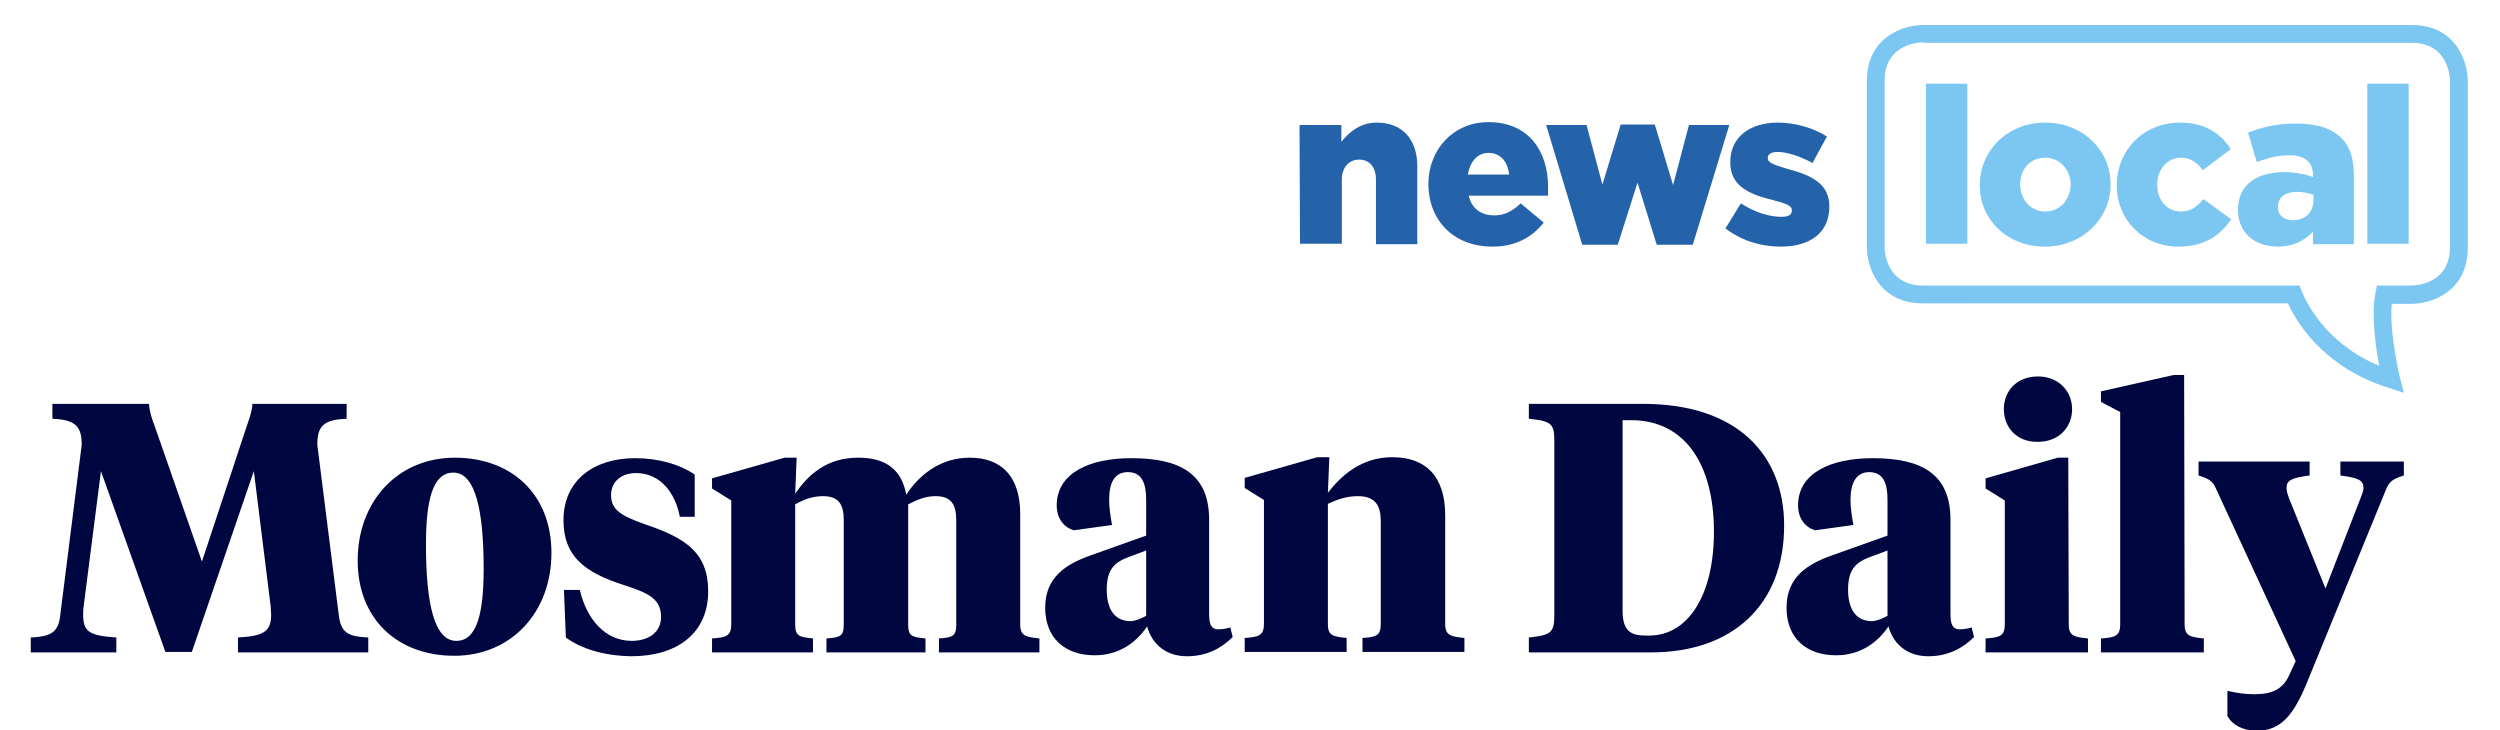
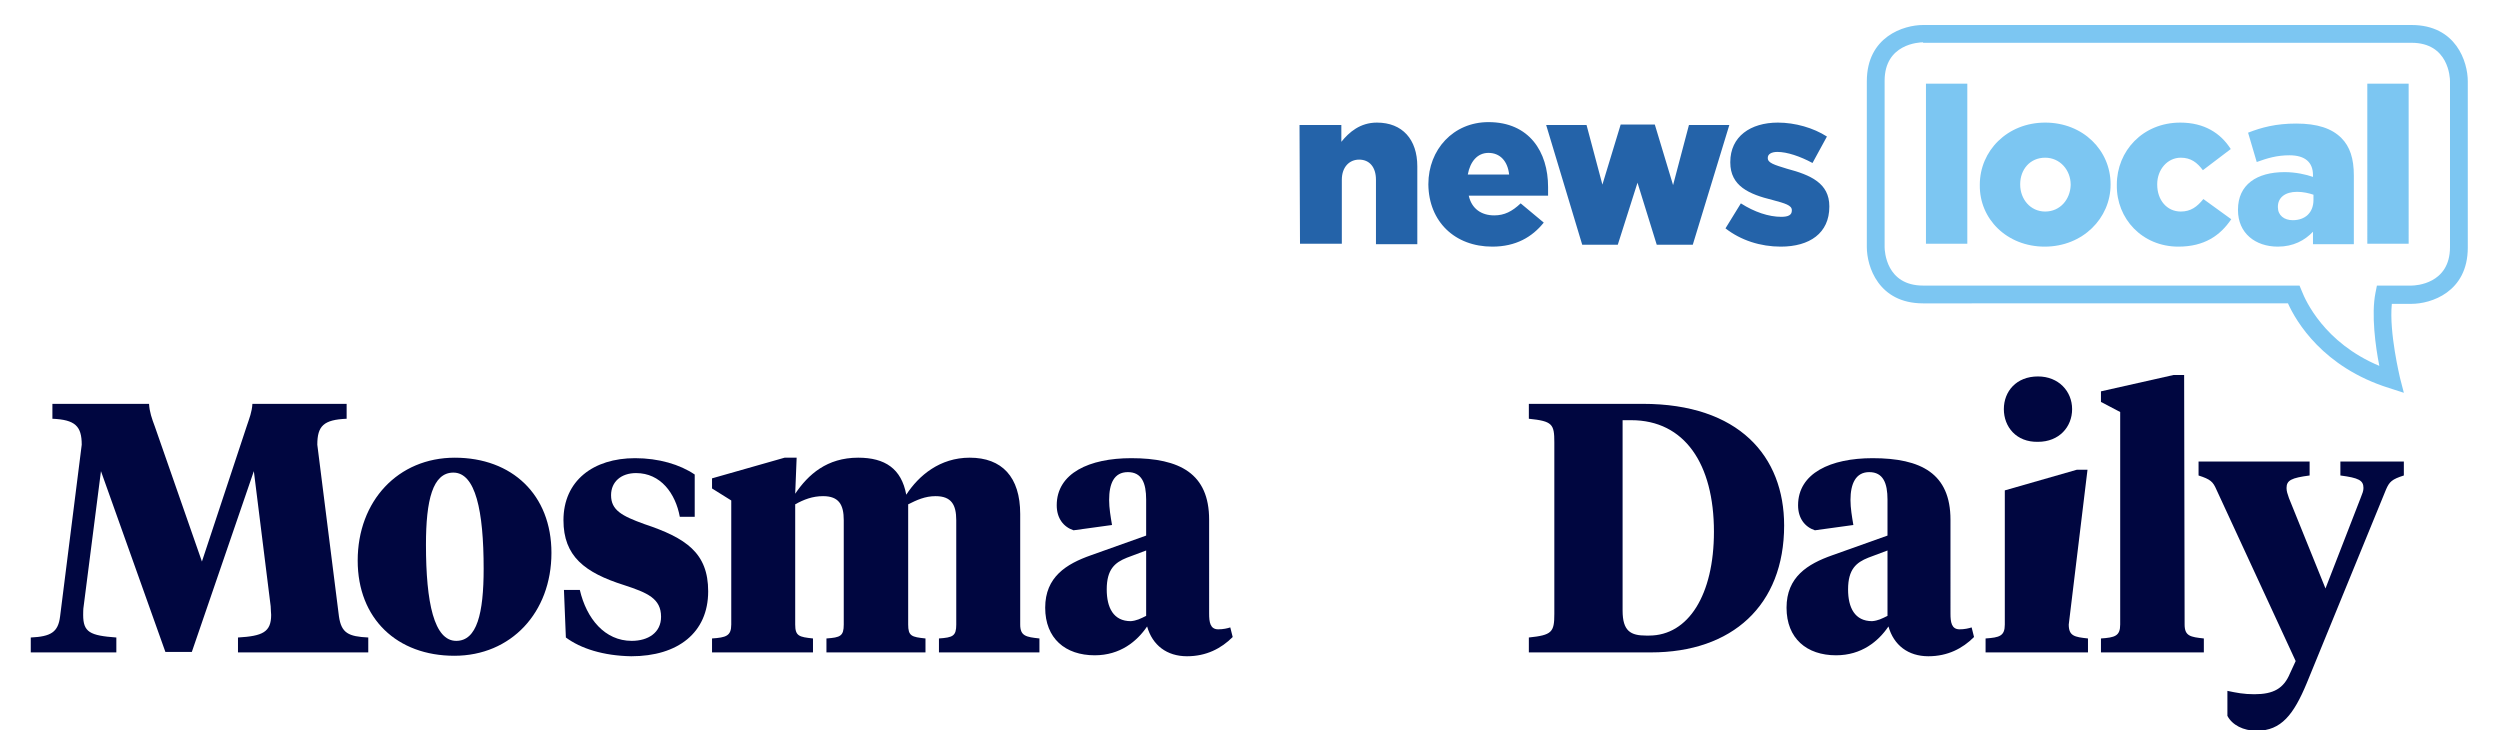
<svg xmlns="http://www.w3.org/2000/svg" version="1.1" id="Layer_1" x="0px" y="0px" viewBox="0 0 520 151.9" style="enable-background:new 0 0 520 151.9;" xml:space="preserve">
  <style type="text/css">
	.st0{fill:#000640;}
	.st1{fill:#7CC6F2;}
	.st2{fill:#2463A9;}
</style>
  <g>
    <path class="st0" d="M52.8,98l-12.9,37.6h-5.5L21,98l-3.6,28.1c-0.1,0.5-0.1,1.5-0.1,1.8c0,3.6,1.4,4.3,6.9,4.7v3.1H6.4v-3.1   c4.2-0.2,5.7-1.1,6.1-4.4l4.5-35.7c0-3.9-1.4-5.2-6.1-5.4V84H31c0.1,1.7,0.6,3.1,1.2,4.7l9.8,28.1l9.3-28.1c0.6-1.8,1.1-3,1.2-4.7   h19.6v3.1c-4.8,0.2-6.1,1.5-6.1,5.4l4.5,35.7c0.5,3.5,2,4.2,6.1,4.4v3.1H49.5v-3.1c5.1-0.3,6.9-1.1,6.9-4.7c0-0.2-0.1-1.3-0.1-1.8   L52.8,98L52.8,98z" />
    <path class="st0" d="M74.4,116.6c0-12.4,8.4-21.4,20.2-21.4c11.9,0,20.1,7.7,20.1,19.8c0,12.4-8.4,21.4-20.2,21.4   C82.6,136.4,74.4,128.7,74.4,116.6L74.4,116.6z M100.6,118.3c0-12.1-1.7-20-6.3-20c-4.3,0-5.7,5.7-5.7,15c0,12.1,1.7,20,6.3,20   C99.2,133.3,100.6,127.6,100.6,118.3L100.6,118.3z" />
    <path class="st0" d="M117.7,132.6l-0.4-9.9h3.3c1.4,6,5.2,10.6,10.8,10.6c3.4,0,6.1-1.7,6.1-5c0-3.8-2.8-5-7.7-6.6   c-8.2-2.6-12.6-6-12.6-13.5c0-8.2,6.2-12.9,14.9-12.9c4.9,0,9.3,1.3,12.4,3.4v8.8h-3.1c-0.9-4.9-4-9.1-9.1-9.1   c-3.1,0-5.2,1.8-5.2,4.6c0,3.1,2.2,4.3,6.9,6c8.7,2.9,13.3,6,13.3,14c0,8.6-6.3,13.5-16,13.5C125.5,136.4,120.8,134.9,117.7,132.6   L117.7,132.6z" />
    <path class="st0" d="M198.9,108.2c0-3.2-1-5-4.3-5c-2.2,0-3.9,0.8-5.7,1.7v25c0,2.4,0.7,2.6,3.6,2.9v2.9h-20.6v-2.9   c2.9-0.2,3.6-0.5,3.6-2.9v-21.7c0-3.2-1-5-4.3-5c-2.2,0-4,0.7-5.8,1.7v25c0,2.4,0.8,2.6,3.7,2.9v2.9h-21v-2.9c2.9-0.2,4-0.5,4-2.9   v-25.8l-4-2.5v-2.1l15.1-4.3h2.5l-0.3,7.5c2.7-4,6.6-7.5,13.1-7.5c5.6,0,9,2.3,10,7.7c2.6-4,7-7.7,13.2-7.7c6.7,0,10.5,4,10.5,11.7   v23c0,2.4,1.2,2.6,4,2.9v2.9h-20.9v-2.9c2.9-0.2,3.6-0.5,3.6-2.9V108.2L198.9,108.2z" />
    <path class="st0" d="M251.5,127.6c0,1.8,0.2,3.3,1.9,3.3c1,0,1.9-0.2,2.5-0.4l0.5,2c-2.4,2.4-5.5,4-9.5,4c-4.2,0-7.2-2.3-8.3-6.2   c-2.1,3.1-5.6,6-10.9,6c-6.1,0-10.3-3.5-10.3-9.9c0-6.4,4.4-9.1,9.5-10.9l11.5-4.1v-7.5c0-3.4-0.9-5.7-3.8-5.7s-3.9,2.4-3.9,5.8   c0,1.7,0.3,3.4,0.6,5.2l-8,1.1c-2.1-0.7-3.5-2.5-3.5-5.2c0-6.7,6.8-9.8,15.5-9.8c10.1,0,16.2,3.2,16.2,12.8L251.5,127.6   L251.5,127.6z M238.4,128.1v-13.6l-4,1.5c-2.5,1-4.2,2.4-4.2,6.6c0,3.8,1.4,6.6,5,6.6C236.4,129.1,237.2,128.7,238.4,128.1   L238.4,128.1z" />
-     <path class="st0" d="M287.2,108.4c0-3.2-1.1-5.2-4.8-5.2c-2.3,0-4.3,0.7-6.2,1.6v25c0,2.4,1,2.6,3.9,2.9v2.9h-21.2v-2.9   c2.9-0.2,4-0.5,4-2.9v-25.8l-4-2.5v-2.1l15.1-4.3h2.5l-0.3,7.4c2.7-3.5,6.9-7.4,13.4-7.4c7,0,11,4,11,12.1v22.6   c0,2.4,1.2,2.6,4,2.9v2.9h-21.2v-2.9c2.9-0.2,3.8-0.5,3.8-2.9L287.2,108.4L287.2,108.4z" />
    <path class="st0" d="M318,135.7v-3.1c4.8-0.5,5.3-1.1,5.3-4.9V92c0-3.8-0.4-4.4-5.3-4.9V84h23.7c20,0,29.4,10.9,29.4,25.3   c0,16.6-10.8,26.4-27.7,26.4H318L318,135.7z M337.5,87.4V127c0,4.3,1.7,5.2,4.9,5.2h0.6c8.2,0,13.5-8.5,13.5-21.6   c0-14.1-6.1-23.2-17.2-23.2L337.5,87.4L337.5,87.4z" />
    <path class="st0" d="M405.7,127.6c0,1.8,0.2,3.3,1.9,3.3c1,0,1.9-0.2,2.5-0.4l0.5,2c-2.4,2.4-5.5,4-9.5,4c-4.2,0-7.2-2.3-8.3-6.2   c-2.1,3.1-5.6,6-10.9,6c-6.1,0-10.3-3.5-10.3-9.9c0-6.4,4.4-9.1,9.5-10.9l11.5-4.1v-7.5c0-3.4-0.9-5.7-3.8-5.7   c-2.8,0-3.9,2.4-3.9,5.8c0,1.7,0.3,3.4,0.6,5.2l-8,1.1c-2.1-0.7-3.5-2.5-3.5-5.2c0-6.7,6.8-9.8,15.5-9.8c10.1,0,16.2,3.2,16.2,12.8   L405.7,127.6L405.7,127.6z M392.6,128.1v-13.6l-4,1.5c-2.5,1-4.2,2.4-4.2,6.6c0,3.8,1.4,6.6,5,6.6   C390.6,129.1,391.4,128.7,392.6,128.1L392.6,128.1z" />
-     <path class="st0" d="M430.3,129.9c0,2.4,1.2,2.6,4,2.9v2.9H413v-2.9c2.9-0.2,4-0.5,4-2.9v-25.8l-4-2.5v-2.1l15-4.3h2.2L430.3,129.9   L430.3,129.9z M416.8,85.1c0-3.7,2.6-6.8,7.1-6.8c4.3,0,7.1,3.1,7.1,6.8c0,3.7-2.7,6.8-7.1,6.8C419.4,92,416.8,88.8,416.8,85.1   L416.8,85.1z" />
+     <path class="st0" d="M430.3,129.9c0,2.4,1.2,2.6,4,2.9v2.9H413v-2.9c2.9-0.2,4-0.5,4-2.9v-25.8v-2.1l15-4.3h2.2L430.3,129.9   L430.3,129.9z M416.8,85.1c0-3.7,2.6-6.8,7.1-6.8c4.3,0,7.1,3.1,7.1,6.8c0,3.7-2.7,6.8-7.1,6.8C419.4,92,416.8,88.8,416.8,85.1   L416.8,85.1z" />
    <path class="st0" d="M454.4,129.9c0,2.4,1.2,2.6,4,2.9v2.9H437v-2.9c2.9-0.2,4-0.5,4-2.9V85.7l-4-2.1v-2.2l15.1-3.4h2.2   L454.4,129.9L454.4,129.9z" />
    <path class="st0" d="M491,103.6c0.4-1,0.6-1.5,0.6-2.1c0-1.6-1-2.1-4.8-2.6V96H500v2.9c-2.5,0.8-3,1.3-3.7,2.9l-16.5,40.3   c-2.7,6.5-5.3,9.9-10.4,9.9c-2.8,0-5.1-1.2-6.1-3.1v-5.2c1.9,0.4,3.4,0.7,5.6,0.7c4,0,6.1-1.2,7.4-4.3l1.2-2.6l-16.5-35.7   c-0.7-1.6-1.2-2.1-3.7-2.9V96h23.1v2.9c-3.8,0.5-4.8,1-4.8,2.6c0,0.7,0.2,1.2,0.5,2.1l7.6,18.8L491,103.6L491,103.6z" />
    <path class="st1" d="M400.6,50.7h8.6V17.4h-8.6V50.7L400.6,50.7z M425.3,51.3c7.9,0,13.7-5.9,13.7-12.9v-0.1   c0-7-5.7-12.8-13.6-12.8c-7.9,0-13.6,5.9-13.6,12.9v0.1C411.7,45.5,417.4,51.3,425.3,51.3 M425.4,44c-3.1,0-5.2-2.6-5.2-5.6v-0.1   c0-3,2-5.5,5.2-5.5c3.1,0,5.3,2.6,5.3,5.6v0.1C430.6,41.5,428.5,44,425.4,44 M453.1,51.3c5.4,0,8.7-2.3,11-5.7l-5.8-4.2   c-1.3,1.6-2.6,2.6-4.7,2.6c-2.9,0-4.9-2.4-4.9-5.6v-0.1c0-3,2.1-5.5,4.9-5.5c2.1,0,3.4,1,4.6,2.6l5.8-4.4   c-2.1-3.3-5.5-5.5-10.5-5.5c-7.8,0-13.2,5.9-13.2,12.9v0.1C440.2,45.5,445.6,51.3,453.1,51.3 M473.8,51.3c3.2,0,5.6-1.3,7.3-3.1   v2.6h8.5V36.5c0-3.5-0.8-6-2.6-7.8c-2-2-5-3-9.4-3c-4.2,0-7.2,0.8-10,1.9l1.8,6.1c2.2-0.8,4.2-1.4,6.8-1.4c3.3,0,4.9,1.5,4.9,4.1   v0.4c-1.4-0.5-3.6-1-5.9-1c-5.8,0-9.7,2.6-9.7,7.8v0.1C465.5,48.5,469.1,51.3,473.8,51.3 M476.9,45.8c-1.8,0-3.1-1-3.1-2.7v-0.1   c0-1.9,1.5-3.1,4-3.1c1.3,0,2.5,0.3,3.4,0.6v1.1C481.2,44.2,479.5,45.8,476.9,45.8 M492.4,50.7h8.6V17.4h-8.6V50.7L492.4,50.7z" />
    <path class="st2" d="M270.4,50.7h8.7V37.4c0-2.7,1.6-4.2,3.6-4.2c2.1,0,3.5,1.5,3.5,4.2v13.4h8.6V34.6c0-5.6-3.1-9.1-8.4-9.1   c-3.5,0-5.8,2-7.4,4V26h-8.7L270.4,50.7L270.4,50.7z M310.4,51.3c4.9,0,8.3-2,10.7-5l-4.8-4c-1.8,1.7-3.4,2.5-5.5,2.5   c-2.7,0-4.7-1.4-5.3-4.1H322c0-0.6,0-1.2,0-1.8c0-7.3-3.9-13.5-12.4-13.5c-7.3,0-12.5,5.7-12.5,12.9v0.1   C297.2,46.1,302.6,51.3,310.4,51.3 M305.3,36.3c0.5-2.7,2-4.5,4.3-4.5c2.4,0,4,1.7,4.3,4.5H305.3L305.3,36.3z M329.1,50.9h7.4   l4.1-12.9l4,12.9h7.5l7.6-24.9h-8.4l-3.3,12.5l-3.8-12.6h-7.1l-3.8,12.5L330,26h-8.4L329.1,50.9L329.1,50.9z M370.4,51.3   c6,0,10.1-2.8,10.1-8.3v-0.1c0-4.8-3.9-6.5-8.8-7.8c-2.6-0.8-4-1.2-4-2.2v-0.1c0-0.7,0.7-1.2,2-1.2c2,0,4.7,0.9,7.3,2.3l3-5.5   c-2.8-1.8-6.6-2.9-10.2-2.9c-5.7,0-9.9,2.9-9.9,8.2v0.1c0,4.9,3.9,6.6,8.8,7.8c2.6,0.7,4,1.1,4,2.1v0.1c0,0.9-0.7,1.3-2.2,1.3   c-2.6,0-5.6-1-8.4-2.8l-3.2,5.2C362.1,50,366.2,51.3,370.4,51.3" />
    <path class="st1" d="M500,81.7l-3.1-1c-13.7-4.3-19.3-13.8-21-17.6H400c-9.3,0-11.7-7.7-11.7-11.7V16.9c0-9.3,7.7-11.7,11.7-11.7   h101.6c9.3,0,11.7,7.7,11.7,11.7v34.6c0,9.3-7.7,11.7-11.7,11.7h-4.1c-0.6,6,1.7,15.3,1.7,15.4L500,81.7L500,81.7z M400,8.8   c-0.8,0-8,0.3-8,8v34.6c0,0.8,0.3,8,8,8h78.3l0.5,1.2c0.7,1.8,4.6,10.7,16.1,15.5c-0.8-4-1.7-10.7-0.8-15.2l0.3-1.5h7.2   c0.8,0,8-0.3,8-8V16.9c0-0.8-0.3-8-8-8H400L400,8.8z" />
  </g>
</svg>